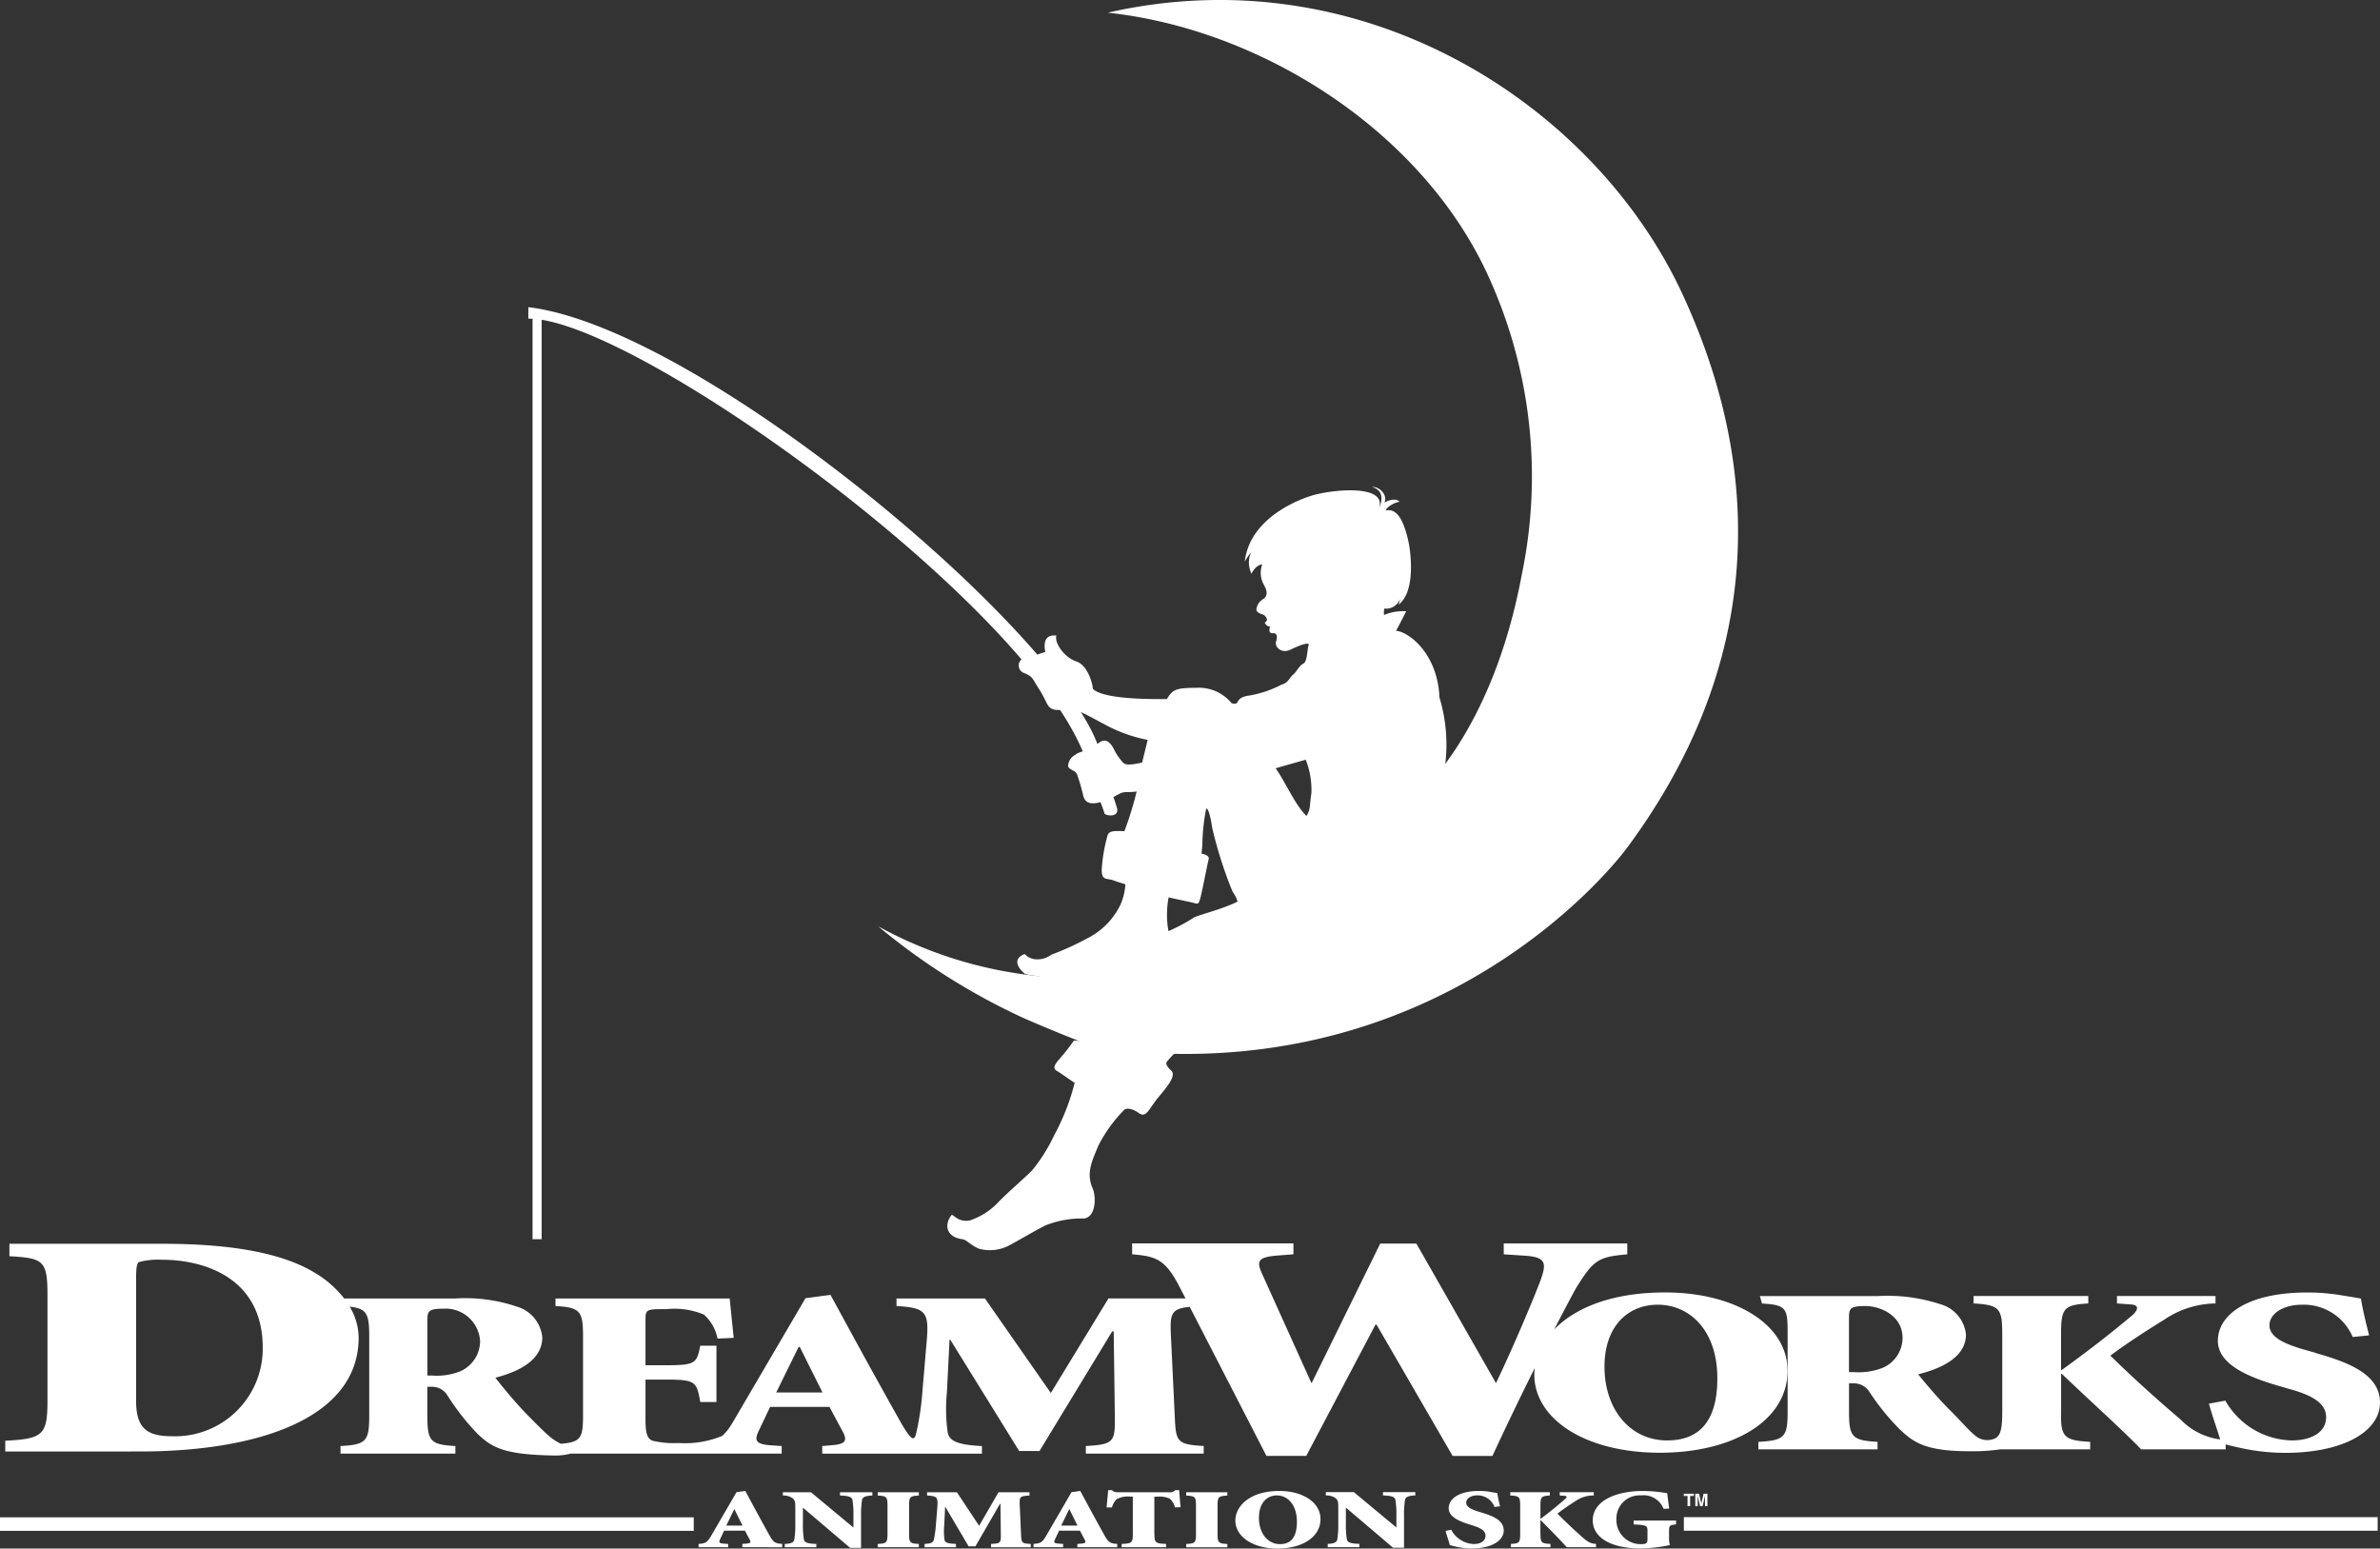
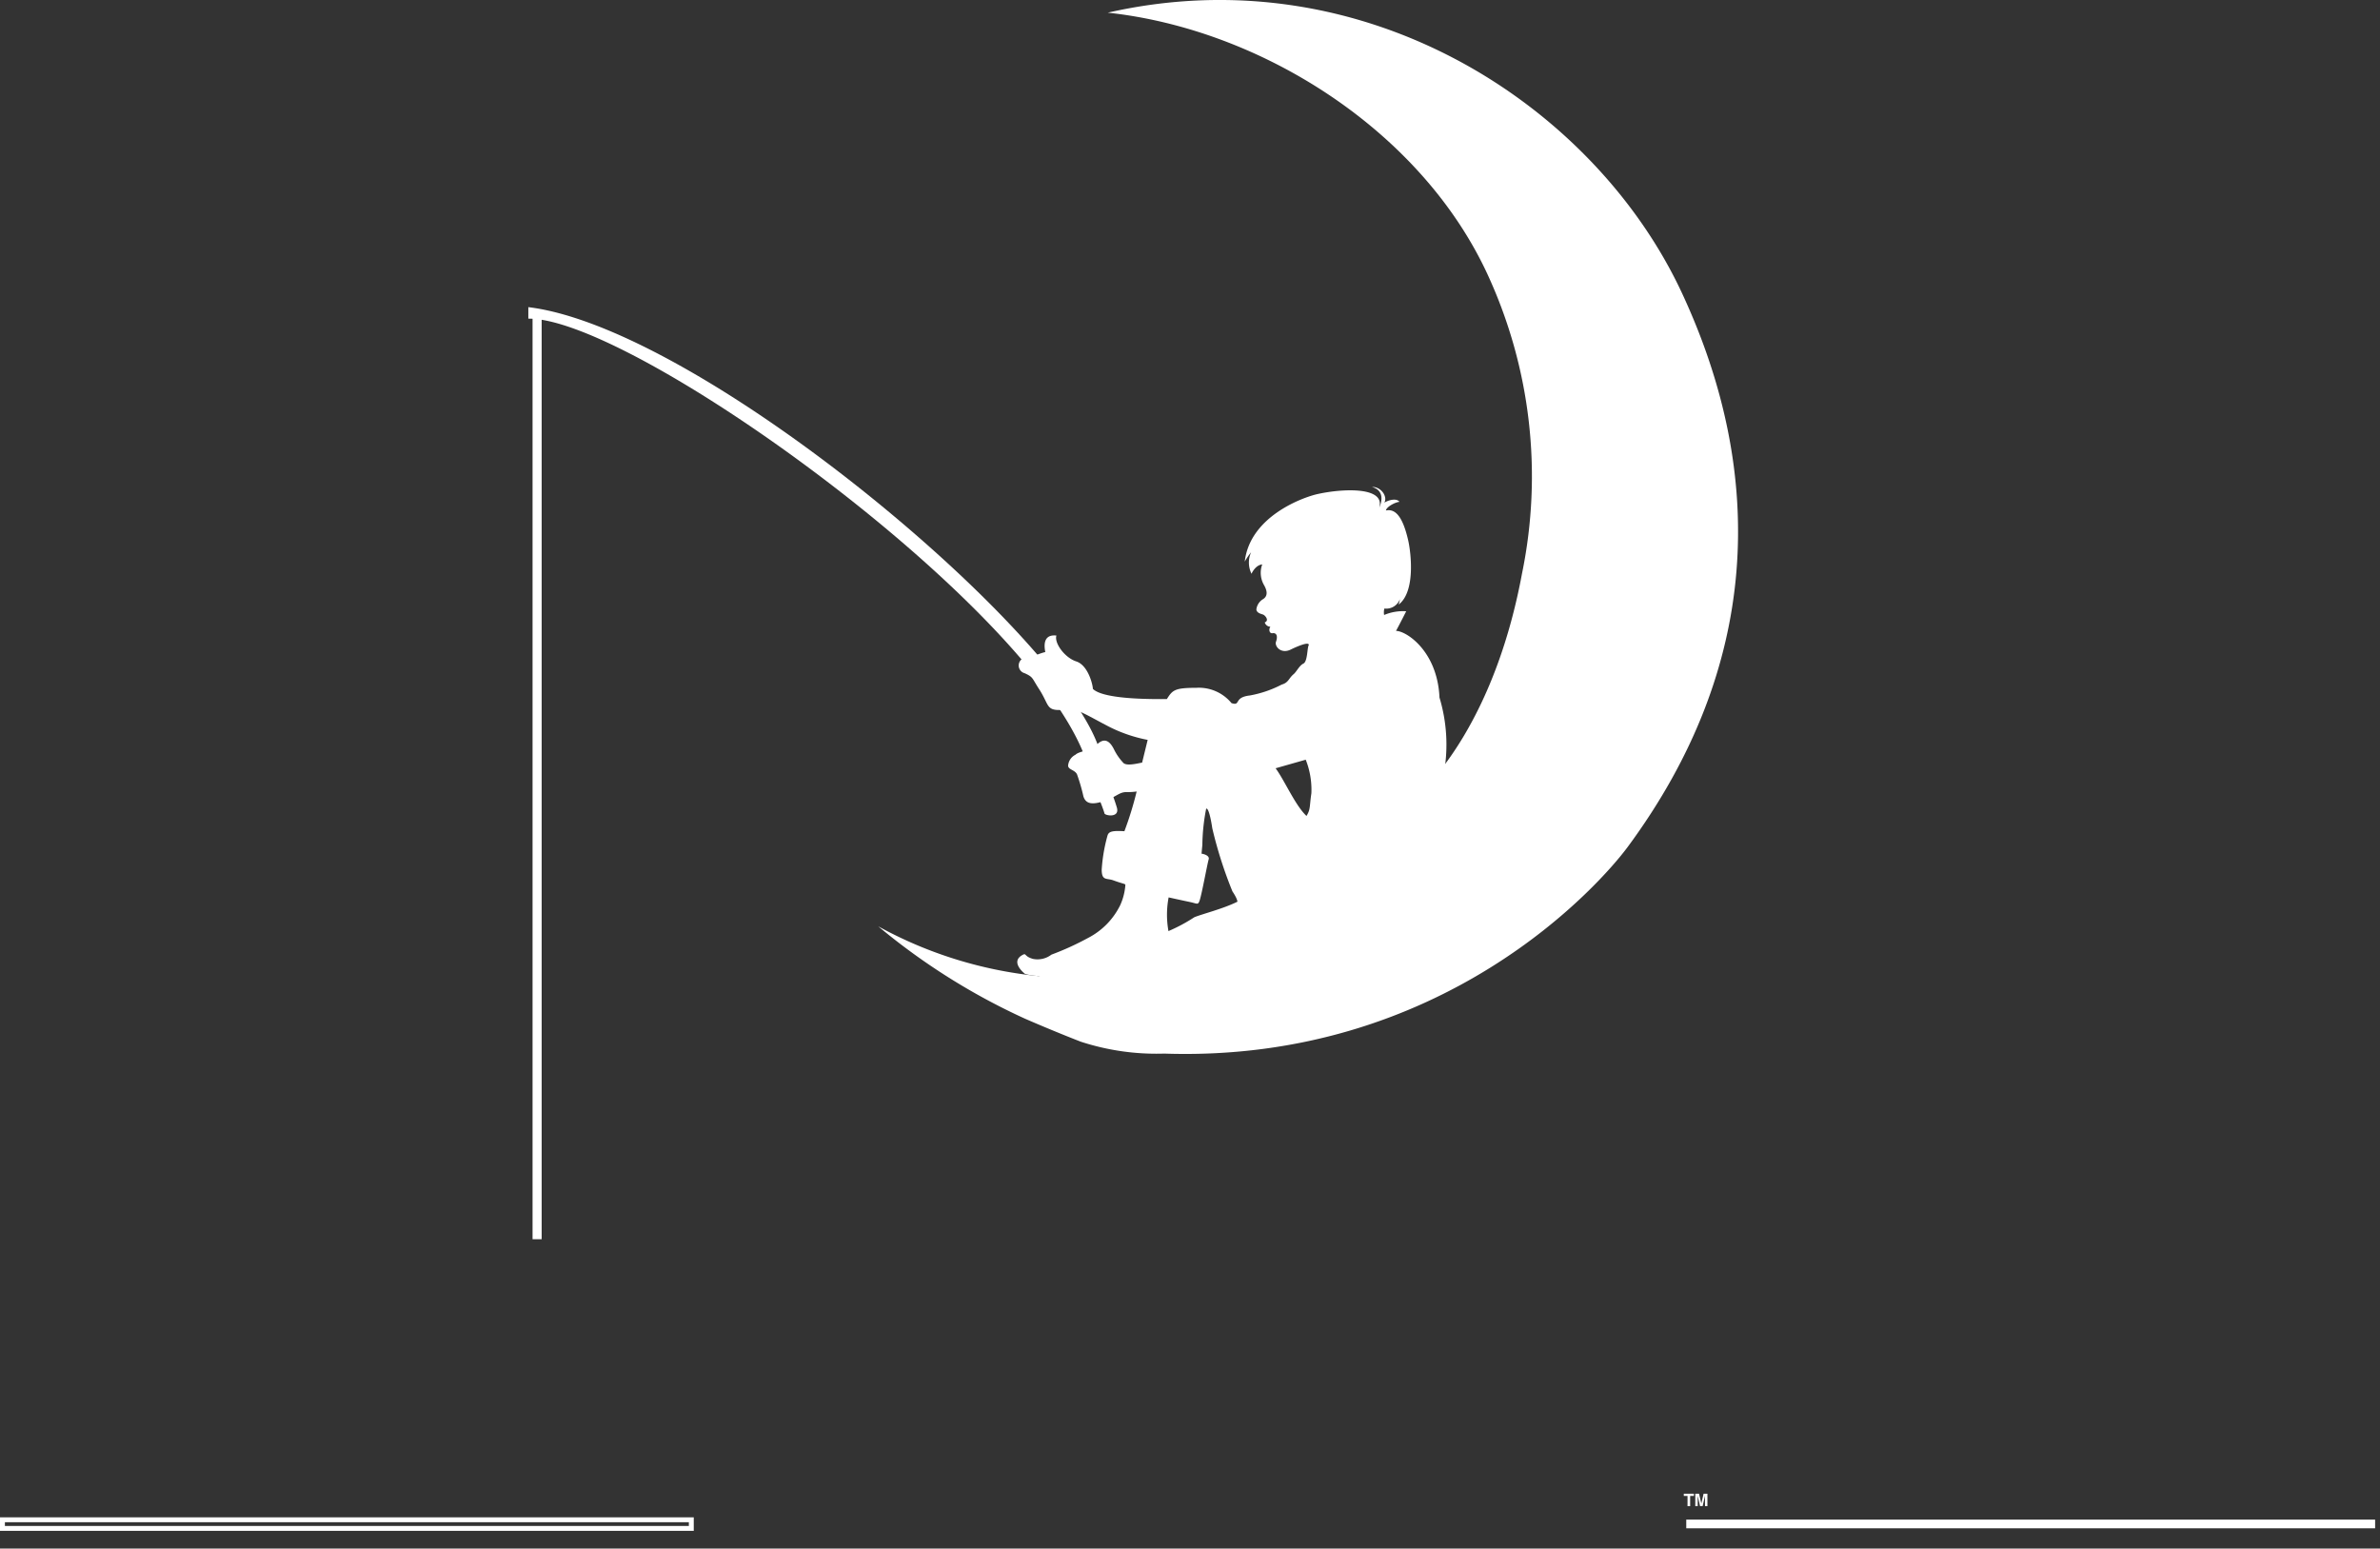
<svg xmlns="http://www.w3.org/2000/svg" width="186.589" height="121.395" viewBox="0 0 186.589 121.395">
  <rect x="0" y="0" width="186.589" height="121.395" fill="#333333" stroke="none" />
  <g id="dreamworks-animation" transform="translate(0)">
-     <path id="Path_77" data-name="Path 77" d="M231.327,168.839a5.185,5.185,0,0,1-2.176.313h-.405V164.9c0-.736.086-.929,1.3-.929,1.134,0,2.9.728,2.9,2.5A2.563,2.563,0,0,1,231.327,168.839Zm34.041-1.185-.642-.184c-1.9-.516-3.015-1.071-3.015-1.994,0-.888,1.051-1.608,2.546-1.608a4.17,4.17,0,0,1,3.981,2.531l1.286-.129c-.322-1.256-.526-2.16-.643-2.882-.382-.075-.85-.148-1.524-.259a16.157,16.157,0,0,0-2.691-.22c-4.6,0-7,1.7-7,3.786,0,1.974,2.692,2.954,5.123,3.638l.439.131c1.814.479,2.925,1.128,2.925,2.215,0,1.2-1.169,1.828-2.69,1.828a6.159,6.159,0,0,1-5.212-3.12l-1.289.239c.314,1.1.652,2.018.885,2.805a5.3,5.3,0,0,1-3.11-1.567c-1.814-1.551-3.717-3.252-5.5-5.006,1.21-.9,2.652-1.847,4.207-2.806a7.305,7.305,0,0,1,4.037-1.284v-.583h-7.725v.583l1.095.078c.779.053.462.557.056.892-1.67,1.4-3.429,2.77-5.534,4.285v-2.882c0-2,.234-2.262,2.134-2.373v-.583h-8.992v.583c2.018.112,2.247.378,2.247,2.373v6.1c0,1.176-.084,1.837-.532,2.093a1.455,1.455,0,0,1-1.646-.256c-.463-.371-1.1-1.136-2.091-2.114-.841-.85-1.914-2.123-2.32-2.641,2.145-.535,3.744-1.5,3.744-3.12a2.759,2.759,0,0,0-2.032-2.382,13.236,13.236,0,0,0-4.9-.63h-9.227l.17.583c1.944.112,2.008.378,2.008,2.373v6.1c0,1.994-.233,2.26-2.293,2.371v.586h9.342v-.586c-2-.111-2.235-.377-2.235-2.372v-2.215h.376a1.426,1.426,0,0,1,1.218.665,18.676,18.676,0,0,0,2.411,2.972c1.157,1.074,2.1,1.761,6.139,1.682a14.768,14.768,0,0,0,1.722-.146h7.039v-.586c-2.044-.111-2.333-.377-2.278-2.372v-2.954h.06c2.1,2.015,5.113,4.729,6.208,5.912h6.631v-.384q.748.192,1.5.346a16.706,16.706,0,0,0,3.161.315c4.538,0,7.439-1.663,7.439-3.937,0-2.16-2.312-3.12-5.008-3.879" transform="translate(-83.788 -61.586)" fill="#fff" />
-     <path id="Path_78" data-name="Path 78" d="M130.816,172.171c-2.9,0-4.91-2.436-4.91-5.78,0-3.232,1.894-4.86,4.171-4.86,2.544,0,4.676,2.052,4.676,5.765,0,3.345-1.391,4.875-3.937,4.875Zm-69.847-3.757,1.759-3.575h.087l1.785,3.575Zm-24.808-1.646a4.97,4.97,0,0,1-2.14.317h-.4v-4.3c0-.749.086-.943,1.284-.943a2.709,2.709,0,0,1,2.85,2.533A2.6,2.6,0,0,1,36.161,166.768Zm-22.517,5.075c-1.961,0-2.859-.562-2.859-2.791v-9.619c0-.626.04-1.2.244-1.251a5.894,5.894,0,0,1,1.758-.177c3.471,0,7.926,1.5,7.926,6.889a6.869,6.869,0,0,1-7.069,6.949ZM140.256,166.7c0-3.658-4.172-6.131-9.586-6.131-4.258,0-7.108,1.25-8.706,2.9.978-1.893,1.628-3.1,1.717-3.244,1.378-2.229,1.744-2.44,4.012-2.643v-.855h-9.685v.854l1.539.1c1.746.1,1.863.514,1.337,1.961-.568,1.5-2.067,5.07-3.483,8.036l-.081-.138-6.16-10.8h-2.837l-5.308,10.8-.082.137-3.848-8.517c-.485-1.041-.363-1.353,1.135-1.48l1.3-.1v-.854H88.874v.854c1.863.152,2.592.391,3.686,2.493l.5.964H87.02L82.5,168.452l-5.166-7.41H70.4v.592c2.331.133,2.569.473,2.362,2.832l-.324,3.783a21.376,21.376,0,0,1-.475,3.273c-.049.2-.082.439-.257.479-.2.031-.65-.669-1.033-1.357q-1.779-3.163-3.518-6.348l-1.93-3.536-1.959.261L57.594,170.7q-.092.157-.19.311a4.025,4.025,0,0,1-.659.8,7.648,7.648,0,0,1-3.427.563A7.305,7.305,0,0,1,51.3,172.2c-.517-.169-.577-.775-.577-1.746v-3.053h1.441c2.478,0,2.564.113,2.852,1.759h1.269v-4.416H55.017c-.288,1.422-.374,1.534-2.852,1.534H50.723V162.67c0-.657.06-.79,1.153-.79h.49a5.954,5.954,0,0,1,2.939.428,3.43,3.43,0,0,1,1.066,1.878l1.267-.057c-.142-1.4-.288-2.77-.315-3.087H43.666v.592c1.929.113,2.16.379,2.16,2.4v6.175c0,1.781-.182,2.1-1.739,2.222a4.167,4.167,0,0,1-.8-.5c-.457-.373-1.085-1.009-2.054-2-.825-.861-1.881-2.152-2.28-2.677,2.109-.544,3.678-1.515,3.678-3.163a2.781,2.781,0,0,0-2-2.413,12.646,12.646,0,0,0-4.817-.636H27.1a8.3,8.3,0,0,0-2.378-2.059c-2.739-1.63-6.906-2.229-11.931-2.229H.854v.976c2.657.151,2.984.326,2.984,3.032v8.264c0,2.706-.327,3.019-3.309,3.168v.843H11.071c9.438,0,17.161-2.681,17.161-8.921a4.779,4.779,0,0,0-.7-2.431c1.351.149,1.531.568,1.531,2.351v6.175c0,2.023-.226,2.291-2.252,2.4v.595h9.007v-.595c-1.965-.111-2.2-.379-2.2-2.4v-2.245h.373a1.4,1.4,0,0,1,1.2.672,18.654,18.654,0,0,0,2.367,3.017c1.138,1.084,2.08,1.646,6.128,1.7a4.644,4.644,0,0,0,1.16-.149H61.4v-.595l-.823-.055c-1.3-.093-1.333-.417-.936-1.222l.852-1.794h4.652l1.021,1.908c.368.674.312,1-.737,1.088l-.851.076v.595H77.1v-.595c-1.921-.093-2.569-.4-2.689-1.091a13.211,13.211,0,0,1-.06-3.086l.208-4.156h.06l5.4,8.721h1.592l5.7-9.377h.118l.088,6.587c.031,2.081-.058,2.272-2.271,2.4v.595h9.24v-.595c-2.127-.131-2.186-.322-2.273-2.4l-.3-6.27c-.075-1.7,0-2.085,1.475-2.243l6.016,11.687h3.12l5.43-10.292h.081L114,173.386h3.121q1.608-3.47,3.318-6.891a4.328,4.328,0,0,0-.033.526c0,3.4,3.875,6.114,9.852,6.114,5.68,0,10-2.475,10-6.43M.307,179.068H54.313v-.681H.307Z" transform="translate(-0.116 -59.25)" fill="#fff" />
    <path id="Path_79" data-name="Path 79" d="M.384,191.922H54.005v-.295H.384Zm-.193.384v-.19h0v.19H0v-1.062H54.39v1.062H.191m132.01-.2h54.006v-.681H132.2Z" transform="translate(0 -72.297)" fill="#fff" />
-     <path id="Path_80" data-name="Path 80" d="M165.679,190.619H219.3v-.3H165.679v.3Zm-.19.384v-.191h0V191H165.3v-1.065h54.393V191h-54.2m-75.264-.4H91.5l-.626-1.266h-.031Zm1.261,1.437.3-.024c.368-.034.388-.1.259-.339l-.36-.677h-1.63l-.3.636c-.129.286-.129.352.328.386l.288.018v.261H88.055v-.261c.508-.045.656-.071.985-.63l1.99-3.429.688-.093.676,1.255q.61,1.127,1.233,2.247c.32.578.5.612.985.649v.262H91.485v-.261m9.305.306h-.854l-3.681-3.132h-.02v1.222a7,7,0,0,0,.08,1.267c.049.233.317.319.974.337v.261H94.811v-.261c.439-.011.7-.1.748-.337a7,7,0,0,0,.08-1.267v-1.222c0-.49-.019-.577-.219-.763a1.24,1.24,0,0,0-.756-.206v-.257h2.2l3.313,2.753h.02v-.888a7.24,7.24,0,0,0-.078-1.266c-.05-.235-.319-.32-.976-.342v-.257h2.538v.257c-.5.016-.756.107-.807.342a7.225,7.225,0,0,0-.08,1.266v2.493m3.764-1.106c0,.714.078.763.765.8v.261H102.1v-.261c.687-.037.767-.086.767-.8v-2.189c0-.716-.08-.763-.767-.805v-.257h3.225v.257c-.688.043-.765.089-.765.805v2.189M114,187.986v.257c-.754.049-.794.076-.765.772l.1,2.223c.029.736.049.756.765.8v.261h-3.114v-.261c.745-.045.776-.064.765-.8l-.029-2.339h-.04l-1.921,3.325h-.537l-1.821-3.09h-.02l-.071,1.473a4.79,4.79,0,0,0,.022,1.093c.037.244.257.306.9.337v.261h-2.46v-.261c.479-.025.668-.093.728-.337a8.372,8.372,0,0,0,.16-1.16l.108-1.342c.068-.836-.009-.907-.8-.956v-.257h2.337l1.743,2.628,1.522-2.628H114m2.488,2.615h1.273l-.625-1.266H117.1Zm1.264,1.437.3-.024c.368-.034.388-.1.259-.339l-.359-.677h-1.633l-.3.636c-.131.286-.131.352.328.386l.289.018v.261h-2.318v-.261c.506-.045.656-.071.985-.63l1.99-3.429.688-.093.676,1.255q.61,1.127,1.233,2.247c.319.578.5.612.987.649v.262h-3.125v-.261m6.04-.8c0,.714.08.763.916.8v.261h-3.484v-.261c.8-.037.876-.086.876-.8v-2.906h-.169a1.847,1.847,0,0,0-1.1.2,1.432,1.432,0,0,0-.368.643h-.417c.04-.556.1-1.013.119-1.352h.308c.149.153.249.166.517.166h3.972a.562.562,0,0,0,.468-.166h.306c.011.28.062.843.111,1.335l-.439.017a1.4,1.4,0,0,0-.408-.682,1.9,1.9,0,0,0-.974-.158h-.239v2.906m4.955,0c0,.714.08.763.768.8v.261h-3.225v-.261c.687-.037.767-.086.767-.8v-2.189c0-.716-.081-.763-.767-.805v-.257h3.225v.257c-.688.043-.768.089-.768.805v2.189m3.245-1.259c0,1.2.677,2.073,1.653,2.073.856,0,1.324-.55,1.324-1.75,0-1.333-.72-2.07-1.574-2.07-.767,0-1.4.585-1.4,1.746Zm4.826.112c0,1.418-1.452,2.307-3.362,2.307-2.01,0-3.313-.976-3.313-2.2,0-1.074,1.074-2.316,3.451-2.316,1.823,0,3.224.889,3.224,2.2m6.548,2.253h-.856l-3.682-3.132h-.02v1.222a7.256,7.256,0,0,0,.08,1.267c.051.233.32.319.976.337v.261h-2.48v-.261c.44-.011.7-.1.748-.337a6.974,6.974,0,0,0,.08-1.267v-1.222c0-.49-.019-.577-.22-.763a1.234,1.234,0,0,0-.756-.206v-.257h2.2l3.314,2.753h.019v-.888a6.941,6.941,0,0,0-.079-1.266c-.049-.235-.319-.32-.974-.342v-.257h2.535v.257c-.5.016-.756.107-.805.342a7,7,0,0,0-.079,1.266v2.493m3.7-1.412a2.087,2.087,0,0,0,1.77,1.12c.519,0,.918-.224.918-.656,0-.388-.389-.61-1-.794l-.148-.049c-.814-.251-1.74-.595-1.74-1.3,0-.75.815-1.363,2.378-1.363a5.112,5.112,0,0,1,.914.08c.23.04.388.066.519.093.04.259.108.583.218,1.033l-.437.049a1.422,1.422,0,0,0-1.353-.909c-.508,0-.865.257-.865.577s.387.526,1.024.717l.218.067c.918.28,1.7.616,1.7,1.393,0,.816-.983,1.412-2.526,1.412a5.452,5.452,0,0,1-1.074-.111c-.3-.068-.508-.12-.628-.162-.08-.3-.21-.661-.331-1.107l.439-.086m7,.306c0,.714.08.763.785.8v.261h-3.1v-.261c.647-.037.725-.086.725-.8v-2.189c0-.716-.078-.763-.776-.805v-.257h3.1v.257c-.657.043-.736.089-.736.805v1.036q.984-.734,1.909-1.542c.143-.12.249-.251-.02-.271l-.377-.029v-.257h2.669v.257a2.432,2.432,0,0,0-1.393.413q-.75.472-1.455,1.009.921.932,1.9,1.8c.537.474.715.543,1.125.574v.261h-2.291c-.378-.425-1.323-1.4-2.048-2.122h-.022v1.06" transform="translate(-33.288 -71.003)" fill="#fff" />
-     <path id="Path_81" data-name="Path 81" d="M175.57,167.863a1.692,1.692,0,0,0-1.77-1.054,1.812,1.812,0,0,0-1.93,1.83,1.9,1.9,0,0,0,2.029,1.989c.248,0,.406-.051.406-.363v-.637c0-.443-.037-.492-1.085-.544v-.3h3.325v.3c-.508.058-.548.08-.548.544v.477a2.113,2.113,0,0,0,.06.6,12.486,12.486,0,0,1-2.247.266c-2.382,0-3.794-.853-3.794-2.209,0-1.519,1.81-2.3,3.931-2.3a12.188,12.188,0,0,1,1.9.174c.029.226.079.57.159,1.207l-.438.021M129.337,131.15a14.279,14.279,0,0,1-1.039,1.342c-.494.55-.647.837-.3,1.039s.652.445,1.4.939a17.7,17.7,0,0,1-1.606,4.106,13.091,13.091,0,0,1-1.75,2.777c-.545.548-1.807,1.632-2.6,2.436a5.343,5.343,0,0,1-2.278,1.468c-1,.169-1.3-.587-1.442-.4-.615.847-.289,1.718.854,1.867.381.051.612.445,1.313.745a3.245,3.245,0,0,0,2.354-.246c.593-.306,1.9-1.087,2.85-1.573a7.661,7.661,0,0,1,3.023-.547c.916-.082,1.012-1.628.681-2.386-.483-1.143-.106-1.987.468-3.347a11.306,11.306,0,0,1,2.063-2.83s.4-.2,1.069.277c.641.463.771-.277,1.6-1.262.67-.8,1.389-1.663.967-2.045-.5-.463-.366-.656-.366-.656a7.4,7.4,0,0,1,1.009-1.049l-8.271-.653" transform="translate(-45.145 -49.58)" fill="#fff" />
    <path id="Path_82" data-name="Path 82" d="M152.413,62.864s6.31-4.691,8.765-17.909a37.766,37.766,0,0,0-2.688-23.411C153.28,10.231,140.72,2.284,128.7.993c20.051-4.553,38.116,7.2,45.005,21.955,6.7,14.369,6.133,29.4-4.242,43.447-2.148,2.9-14.466,16.932-36.336,16.2a19.1,19.1,0,0,1-6.541-.932s-1.978-.761-4.379-1.806a51.006,51.006,0,0,1-11.5-7.237,32.841,32.841,0,0,0,12.567,3.9c2.994-.365,18.7-3.125,29.135-13.651" transform="translate(-41.853 0)" fill="#fff" />
    <path id="Path_83" data-name="Path 83" d="M151.06,73.829c.177-.448-1.14.167-1.382.289-.781.395-1.3-.253-1.172-.606.153-.428.049-.714-.269-.667-.262.039-.317-.308-.171-.51a.468.468,0,0,1-.442-.338c.379-.146.031-.55-.126-.61s-.5-.12-.531-.4a1.088,1.088,0,0,1,.531-.817c.284-.181.4-.508.081-1.077a1.923,1.923,0,0,1-.152-1.644c-.56.065-.841.736-.841.736a1.98,1.98,0,0,1-.03-1.688,4.74,4.74,0,0,0-.5.736c.406-3.564,4.6-5.057,5.721-5.3,2.071-.457,5.318-.552,4.82,1.071,0,0,.656-1.284-.561-1.623.685-.034,1.242.738.963,1.23.346-.219.967-.368,1.184-.065-.344.029-1.023.4-1.058.677.623-.124,1.262.24,1.743,2.335.218.954.593,4.028-.749,5.044a2.366,2.366,0,0,0,.1-.43,1.142,1.142,0,0,1-1.217.738,1.173,1.173,0,0,0-.019.506,3.822,3.822,0,0,1,1.731-.292s-.56,1.108-.8,1.539c.8,0,3.247,1.577,3.409,5.228a12.746,12.746,0,0,1,.375,5.758c-3.456,10.976-28.579,17.284-32.873,15.9,0,0-1.208-.921-.2-1.477.333-.188.1.1.833.306a1.791,1.791,0,0,0,1.438-.333,22.162,22.162,0,0,0,2.855-1.3,5.728,5.728,0,0,0,2.551-2.6,4.641,4.641,0,0,0,.392-1.535c.016-.138-.067-.073-.953-.395-.506-.184-.9.058-.9-.837a12.922,12.922,0,0,1,.455-2.668c.1-.343.422-.392,1.325-.343a26.588,26.588,0,0,0,.96-3.114,5.067,5.067,0,0,1-.812.047c-.575,0-.805.4-1.742.705s-1.435.225-1.619-.368a14.641,14.641,0,0,0-.5-1.722c-.182-.4-.809-.364-.685-.8a1.045,1.045,0,0,1,.561-.743c.311-.3,1.057-.244,1.741-.856s1.085.035,1.309.493a4.265,4.265,0,0,0,.683.978c.218.282.994.1,1.493,0l.435-1.779a11.509,11.509,0,0,1-3.05-1.045c-1.428-.736-2.487-1.415-3.048-1.355-2,.22-1.483-.153-2.426-1.6-.557-.858-.435-.916-1.121-1.227a.629.629,0,0,1,.062-1.228c.371.06,1-.308,1.557-.43-.175-.878.073-1.384.872-1.294-.189.552.621,1.723,1.557,2.028s1.3,1.845,1.3,2.152c.874.865,4.926.8,5.8.8.445-.7.6-.883,2.3-.883a3.31,3.31,0,0,1,2.77,1.2c.759.242.133-.453,1.437-.6a8.745,8.745,0,0,0,2.493-.852c.552-.157.543-.489.949-.827.233-.2.43-.661.759-.823s.292-1.231.412-1.431m-10.98,19.763a7.237,7.237,0,0,0-.013,2.641,13.145,13.145,0,0,0,2.029-1.087c.6-.249,2.255-.659,3.377-1.217,0,0,.012-.211-.391-.81a33.033,33.033,0,0,1-1.579-4.948s-.23-1.642-.479-1.535a15.484,15.484,0,0,0-.3,2.845c-.1,1.029-.054.681-.054.681s.648.1.55.446c-.124.432-.563,2.865-.725,3.27-.124.321-.185.193-.755.073-.7-.146-1.658-.359-1.658-.359Zm10.809-6.386c.326-.527.226-.723.383-1.778a6.4,6.4,0,0,0-.443-2.631l-2.362.672c.707.957,1.539,2.911,2.422,3.738" transform="translate(-48.469 -23.205)" fill="#fff" />
    <path id="Path_84" data-name="Path 84" d="M66.593,38.713C80.837,40.434,111.326,66.658,111.6,74.64l-1.088.187c-3.359-11.977-35.573-35.3-43.917-35.211v-.9m44.622,38.23c.1.21.51,1.266.545,1.45s1.222.389.972-.458a12.356,12.356,0,0,0-.554-1.51l-.963.517m46.757,54.789v.173h-.293v.8h-.206v-.8h-.292v-.173h.792m.768,0h.292v.976h-.19v-.741c0-.033,0-.06,0-.078l-.187.819h-.2l-.186-.819v.078c0,.036,0,.062,0,.082v.659h-.188v-.976h.295l.177.77.178-.769" transform="translate(-25.175 -14.635)" fill="#fff" />
    <path id="Path_85" data-name="Path 85" d="M67.13,112.076h.713V39.49H67.13Z" transform="translate(-25.378 -14.929)" fill="#fff" />
  </g>
</svg>